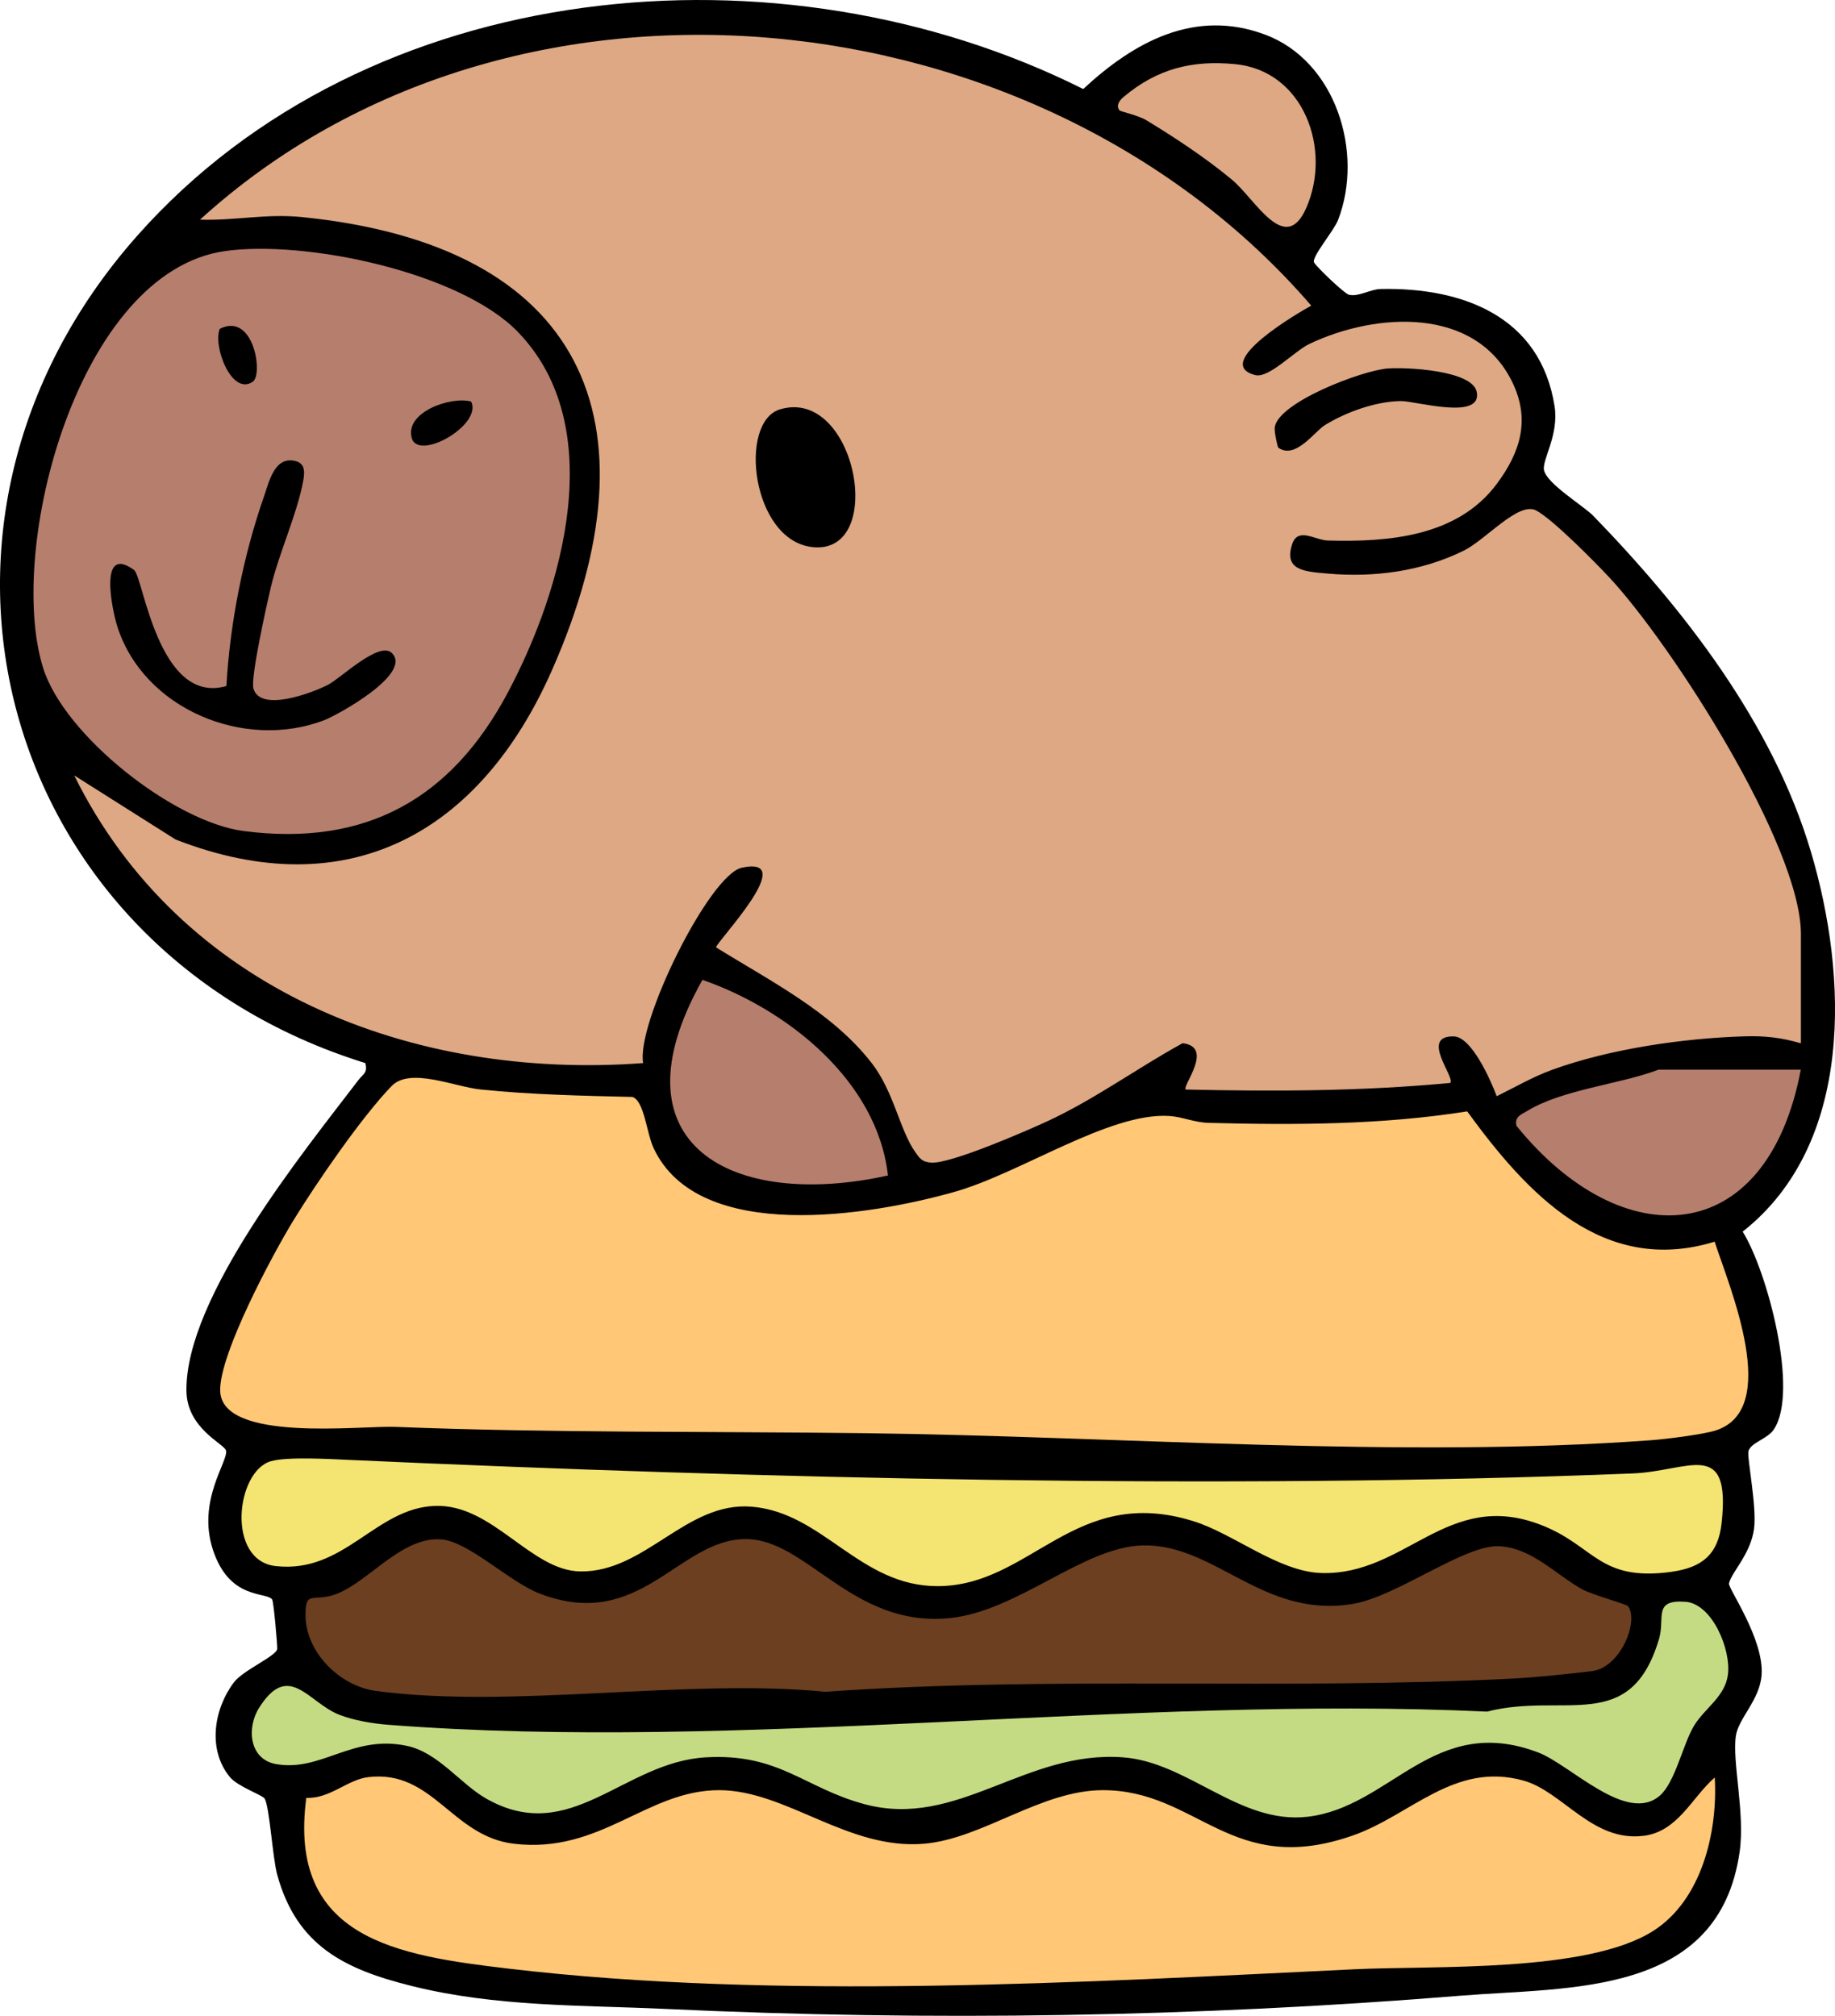
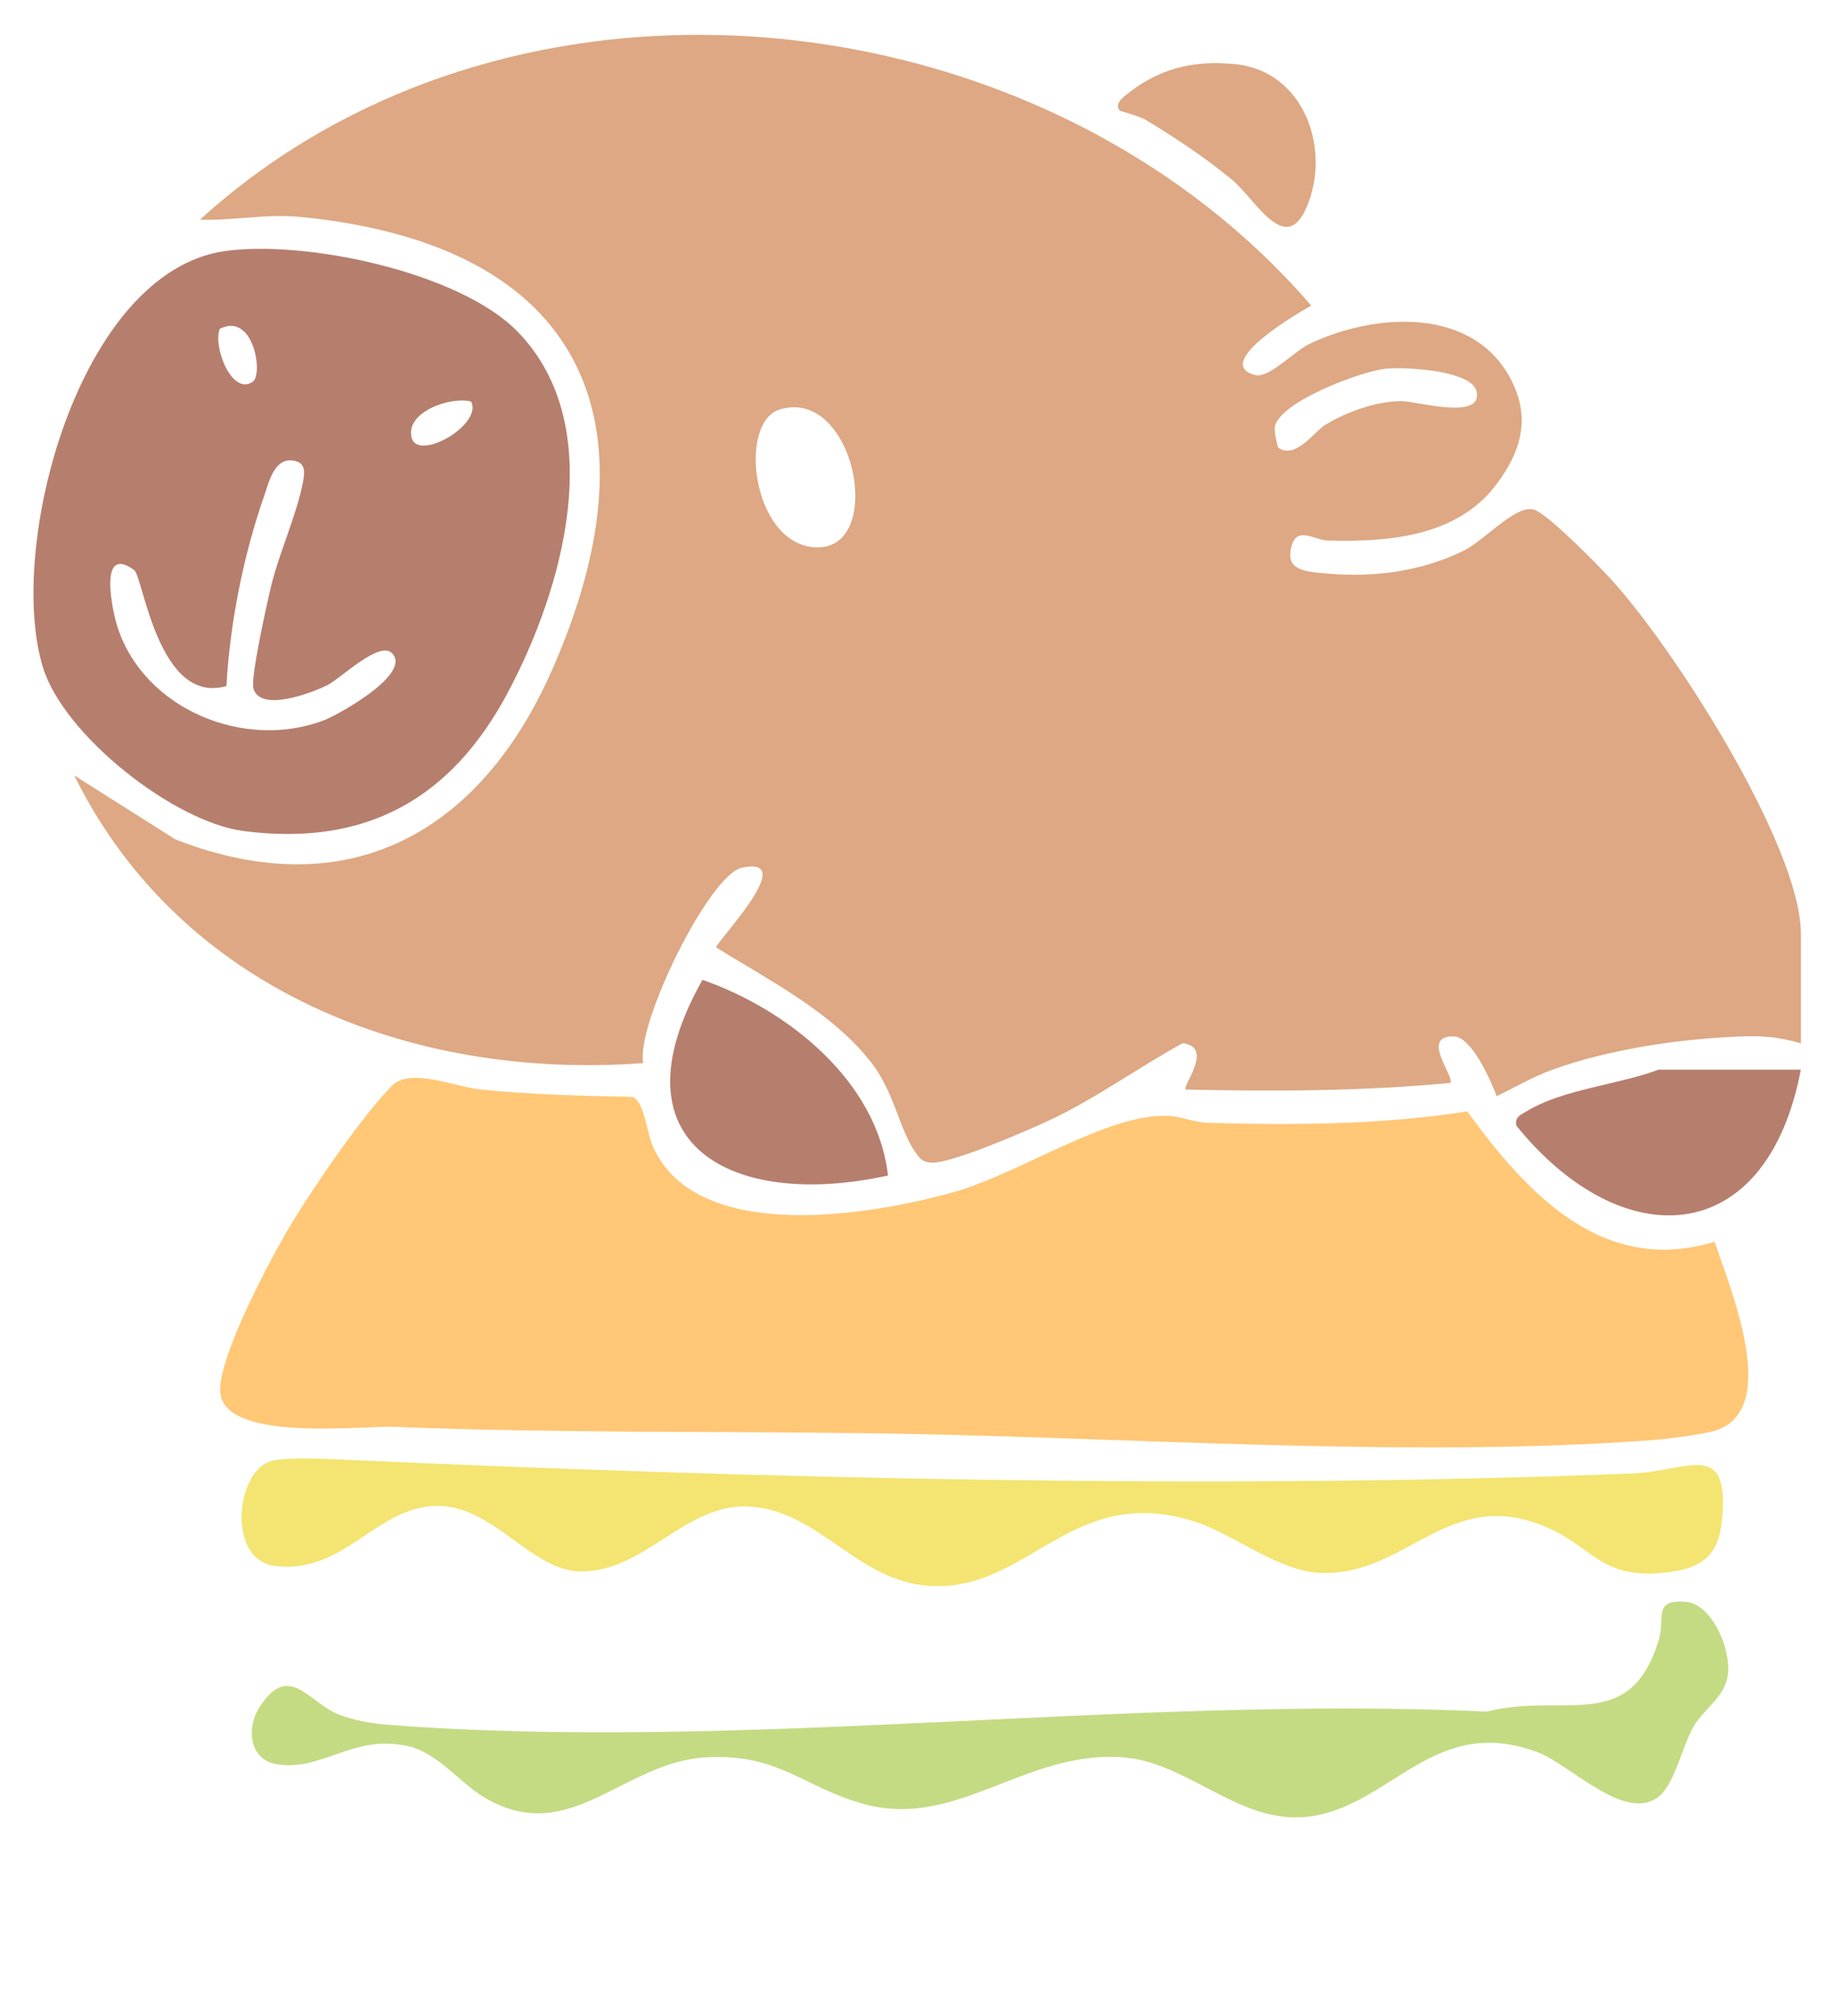
<svg xmlns="http://www.w3.org/2000/svg" id="Layer_2" data-name="Layer 2" viewBox="0 0 380.03 417.54">
  <defs>
    <style>
      .cls-1 {
        fill: #ffc776;
      }

      .cls-2 {
        fill: #c4db83;
      }

      .cls-3 {
        fill: #dda883;
      }

      .cls-4 {
        fill: #f4e471;
      }

      .cls-5 {
        fill: #b67e6d;
      }

      .cls-6 {
        fill: #6b3f20;
      }
    </style>
  </defs>
  <g id="Layer_1-2" data-name="Layer 1">
    <g>
-       <path d="M330.04,106.92c18.92,19.51,37.1,43,44.98,69.43,7.71,25.87,8.97,60.56-14.11,78.76,5.11,8.18,11.72,33.17,6.44,40.99-1.33,1.97-4.72,2.69-5.23,4.44-.38,1.29,1.77,11.49,1.14,16.14-.7,5.23-4.71,9.03-5.19,11.3-.21,1,7.28,11.49,6.76,18.94-.36,5.19-4.8,8.97-5.33,12.64-.79,5.43,1.93,15.98.78,24.01-4.29,30.03-35.1,27.96-57.88,29.81-54.37,4.42-109.73,5.3-164.4,2.74-17.72-.83-35.27-.4-52.78-4.77-13.92-3.47-23.72-8.33-27.78-22.92-1.01-3.63-1.6-14.15-2.63-15.87-.46-.77-5.53-2.46-7.19-4.46-4.68-5.66-3.36-14.07.81-19.62,1.92-2.55,8.84-5.46,8.98-6.95.06-.63-.73-9.86-1.06-10.25-1.39-1.63-8.87.12-12.27-10.32-3.31-10.18,3.25-18.33,2.73-20.5-.34-1.4-8.13-4.54-8.2-12.42-.19-19.42,24.25-49.42,35.69-64.42.9-1.18,1.89-1.36,1.36-3.42C-.01,196.7-24.78,108.97,28.37,48.89,76.23-5.21,161.69-12.94,224.33,18.44c10.54-9.78,23.1-16.68,37.62-11.29,14.72,5.47,20.55,24.44,15.17,38.41-.88,2.28-5.61,7.77-4.96,8.83s6.27,6.43,7.2,6.66c1.98.49,4.41-1.14,6.58-1.19,16.89-.36,33.11,5.63,36.02,24.32.92,5.94-2.62,11.07-2.2,13.18.56,2.85,8.22,7.42,10.27,9.54Z" />
      <path class="cls-1" d="M303.86,230.2c-17.61,2.8-35.71,2.85-53.58,2.38-2.94-.08-5.45-1.27-8.15-1.43-12.43-.76-30.76,11.87-44.54,15.75-17.11,4.82-52.82,10.88-62.2-9.03-1.51-3.2-1.94-9.82-4.41-10.66-10.41-.24-20.99-.48-31.35-1.53-5.53-.56-14.69-4.69-18.53-.72-6.17,6.37-15.47,19.91-20.25,27.69-4.36,7.1-15.46,27.85-15.25,35.45.3,10.74,29.1,7.17,36.23,7.45,32.44,1.28,64.74.91,97.33,1.31,51.87.63,111.61,5.27,162.97,1.44,3.02-.23,10.54-1.18,13.1-1.98,13.81-4.31,2.95-29.71-.13-39.13-23.17,7.13-38.93-10.08-51.24-26.98Z" />
-       <path class="cls-1" d="M340.4,380.25c-10.64,1.36-16.77-9.21-24.94-11.45-14.31-3.93-23.28,7.19-35.29,11.39-25.19,8.81-32.09-9.39-51.76-9.39-12.81,0-24.91,10.04-36.98,11.09-15.79,1.38-28.59-11.07-42.48-11.09-15.02-.02-24.46,13.23-42.51,11.1-12.89-1.52-16.78-15.4-30.17-13.8-4.36.52-7.93,4.51-12.83,4.29-3.92,29.25,18.97,32.66,41.82,35.37,55.65,6.59,119.21,2.83,175.21.14,16.56-.8,48.23.76,61.92-7.95,10.04-6.39,13.39-20.49,12.74-31.78-4.78,4.17-7.6,11.18-14.73,12.09Z" />
      <path class="cls-2" d="M349.03,331.78c-6.77-.49-4.15,3.34-5.44,7.69-5.93,19.95-19.58,10.95-35.64,15.06-73.87-3.45-154.24,8.39-227.54,2.73-3.24-.25-7.23-.92-10.22-2.11-6.38-2.55-10.38-11.12-16.51-1.44-2.69,4.24-2.04,10.73,3.51,11.69,9.39,1.64,15.78-6.17,27.08-3.78,6.49,1.37,11.1,7.91,16.45,10.94,17.48,9.91,28.33-7.57,45.44-8.56,15.24-.88,20.34,6.33,32.88,9.7,19.28,5.18,33.23-11.22,53.55-9.7,13.46,1,24.11,13.91,38.17,12.31,17.28-1.96,26.12-21.53,47.78-13.33,6.71,2.54,18.4,14.99,25.27,8.9,3.1-2.75,4.71-10.48,6.94-14.28,2.24-3.81,6.51-6.05,7.11-10.78.65-5.1-3.22-14.65-8.84-15.05Z" />
-       <path class="cls-6" d="M310.51,320.27c-7.21-.37-21.17,10.42-30.34,11.95-18.61,3.1-28.54-12.5-43.54-12.12-12.27.31-25.84,13.61-39.86,15.05-20.27,2.08-29.59-16.36-42.33-16.36-13.98,0-21.82,19.35-42.73,11.27-6.19-2.39-14.73-10.82-20.37-11.21-8.13-.56-14.86,8.63-21.54,11.26-4.92,1.94-6.57-1-6.53,4.48.05,7.66,7.08,14.64,14.56,15.65,28.28,3.8,64.01-2.65,93.11.18,47.23-3.34,95.18-.29,142.48-2.74,4.74-.25,11.52-.96,16.31-1.54,5.77-.7,9.75-10.18,7.45-13.45-.29-.41-7.47-2.37-9.51-3.5-5.44-3.01-10.39-8.57-17.17-8.92Z" />
      <path class="cls-4" d="M346.13,325.57c6.35-.86,9.71-3.58,10.42-10.11,1.92-17.72-6.76-10.72-18.46-10.26-85.32,3.41-180.62,1.05-265.84-2.81-4.03-.18-12.81-.7-16.17.28-7.21,2.08-9.27,20.58,1.04,21.72,14.24,1.57,20.6-12.04,32.98-12.47,11.89-.42,19.79,13.42,30.07,13.57,13.46.21,21.93-14.51,35.48-13.41,14.84,1.2,22.38,16.47,38.53,16.46,19.38-.01,28.33-21.19,53.06-13.43,8.24,2.58,17.53,10.43,26.39,10.71,17.52.54,26.08-17.47,45.49-9.97,11.17,4.31,11.95,11.78,27.03,9.73Z" />
      <path class="cls-5" d="M316.38,230.06c-1.3.78-2.76,1.21-2.33,3.12,21.87,27.03,51.83,25.7,58.9-11.62h-29.46c-8.06,3.05-19.75,4.06-27.12,8.5Z" />
      <path class="cls-3" d="M333.2,119.51c-3.05-3.26-11.65-11.97-15.05-13.77-3.66-1.94-10.42,6.06-15.01,8.32-8.7,4.29-18.51,5.59-28.14,4.75-4.85-.42-9.14-.66-7.41-6.04,1.19-3.7,4.74-.88,7.4-.81,12.58.35,26.81-.8,34.94-11.66,5-6.67,7.01-13.4,3.29-21.1-7.63-15.77-28.19-14.52-41.97-8-3.22,1.52-8.44,7.23-11.3,6.49-9.27-2.41,9.49-13.24,11.61-14.38C215.43-1.83,106.15-13.46,41.42,45.5c7.12.23,13.69-1.28,21.08-.54,58.2,5.82,74.7,42.1,51.77,93.96-14.8,33.46-42.06,48.96-77.92,34.96l-20.98-13.27c21.94,44.44,69.9,63.16,117.83,59.59-1.49-8.21,13.71-39.02,20.43-40.47,12.14-2.63-5.3,15.35-5.33,16.5,11.1,6.92,23.98,13.35,32.21,23.94,4.61,5.93,5.81,13.87,9,18.4.98,1.39,1.41,2.09,3.31,2.25,3.9.33,19.78-6.57,24.27-8.66,9.73-4.53,18.46-10.94,27.83-16.08,6.61.79-.14,8.86.64,9.6,18.35.41,36.51.36,54.79-1.37,1.12-1.08-6.39-9.76.71-9.64,3.7.06,7.65,9.04,8.91,12.39,3.84-1.88,7.53-4.05,11.59-5.51,11.93-4.31,27.03-6.5,39.71-6.89,4.23-.13,7.68.26,11.7,1.44v-22.61c0-18.39-26.88-60.2-39.76-73.97ZM168.25,113.32c-12.59-1.38-15.42-25.92-6.71-28.53,15.78-4.73,22.24,30.24,6.71,28.53ZM264.75,92.74c-.18-.12-.88-3.36-.75-4.25.78-5.17,18-11.73,23.33-12.16,3.89-.31,17.56.36,18.49,4.81,1.28,6.08-12.77,1.87-15.75,1.93-5.23.1-11.26,2.27-15.68,4.98-2.15,1.32-6.09,7.18-9.64,4.69Z" />
      <path class="cls-5" d="M183.9,243.48c-2.2-19.57-20.8-34.39-38.42-40.52-19.36,34.31,6.34,47.61,38.42,40.52Z" />
      <path class="cls-3" d="M237.37,24.88c5.98,3.62,12.43,7.9,17.79,12.36,4.84,4.03,10.98,15.82,15.37,5.83,5.31-12.07-.44-28.37-14.69-29.78-9-.89-16.22.99-23.11,6.76-1.07.9-1.59,1.89-.88,2.81.18.23,3.94,1.06,5.52,2.02Z" />
      <path class="cls-5" d="M50.42,172.13c25.35,3.31,43.05-6.69,54.73-28.64,11.38-21.37,21.11-55.14,2.08-74.76-12.03-12.4-44.12-19.09-60.67-16.72C16.2,56.35,1.26,113.58,8.91,138.29c4.35,14.06,27.11,31.96,41.52,33.84ZM97.58,83.18c2.4,4.84-11.01,12.47-12.32,7.51-1.42-5.34,8.13-8.67,12.32-7.51ZM45.53,68.1c7.04-3.51,9,9.46,6.83,10.96-4.43,3.06-8.34-7.54-6.83-10.96ZM27.77,118.06c1.89,1.39,5,28.11,19.12,24.04.73-13.05,3.52-27.11,7.84-39.44.97-2.77,2.14-8.35,6.54-7.14,2.01.55,1.83,2.42,1.51,4.15-1.29,6.95-5.02,14.88-6.73,22.12-.83,3.53-4.19,18.64-3.57,20.81,1.43,5.03,12.18.9,15.42-.74,2.65-1.35,10.63-9.17,13.25-6.6,4.37,4.28-11.24,12.87-14.12,13.96-16.46,6.24-37.25-2.32-42.73-19.44-1.01-3.15-4.05-17.24,3.48-11.7Z" />
    </g>
  </g>
</svg>